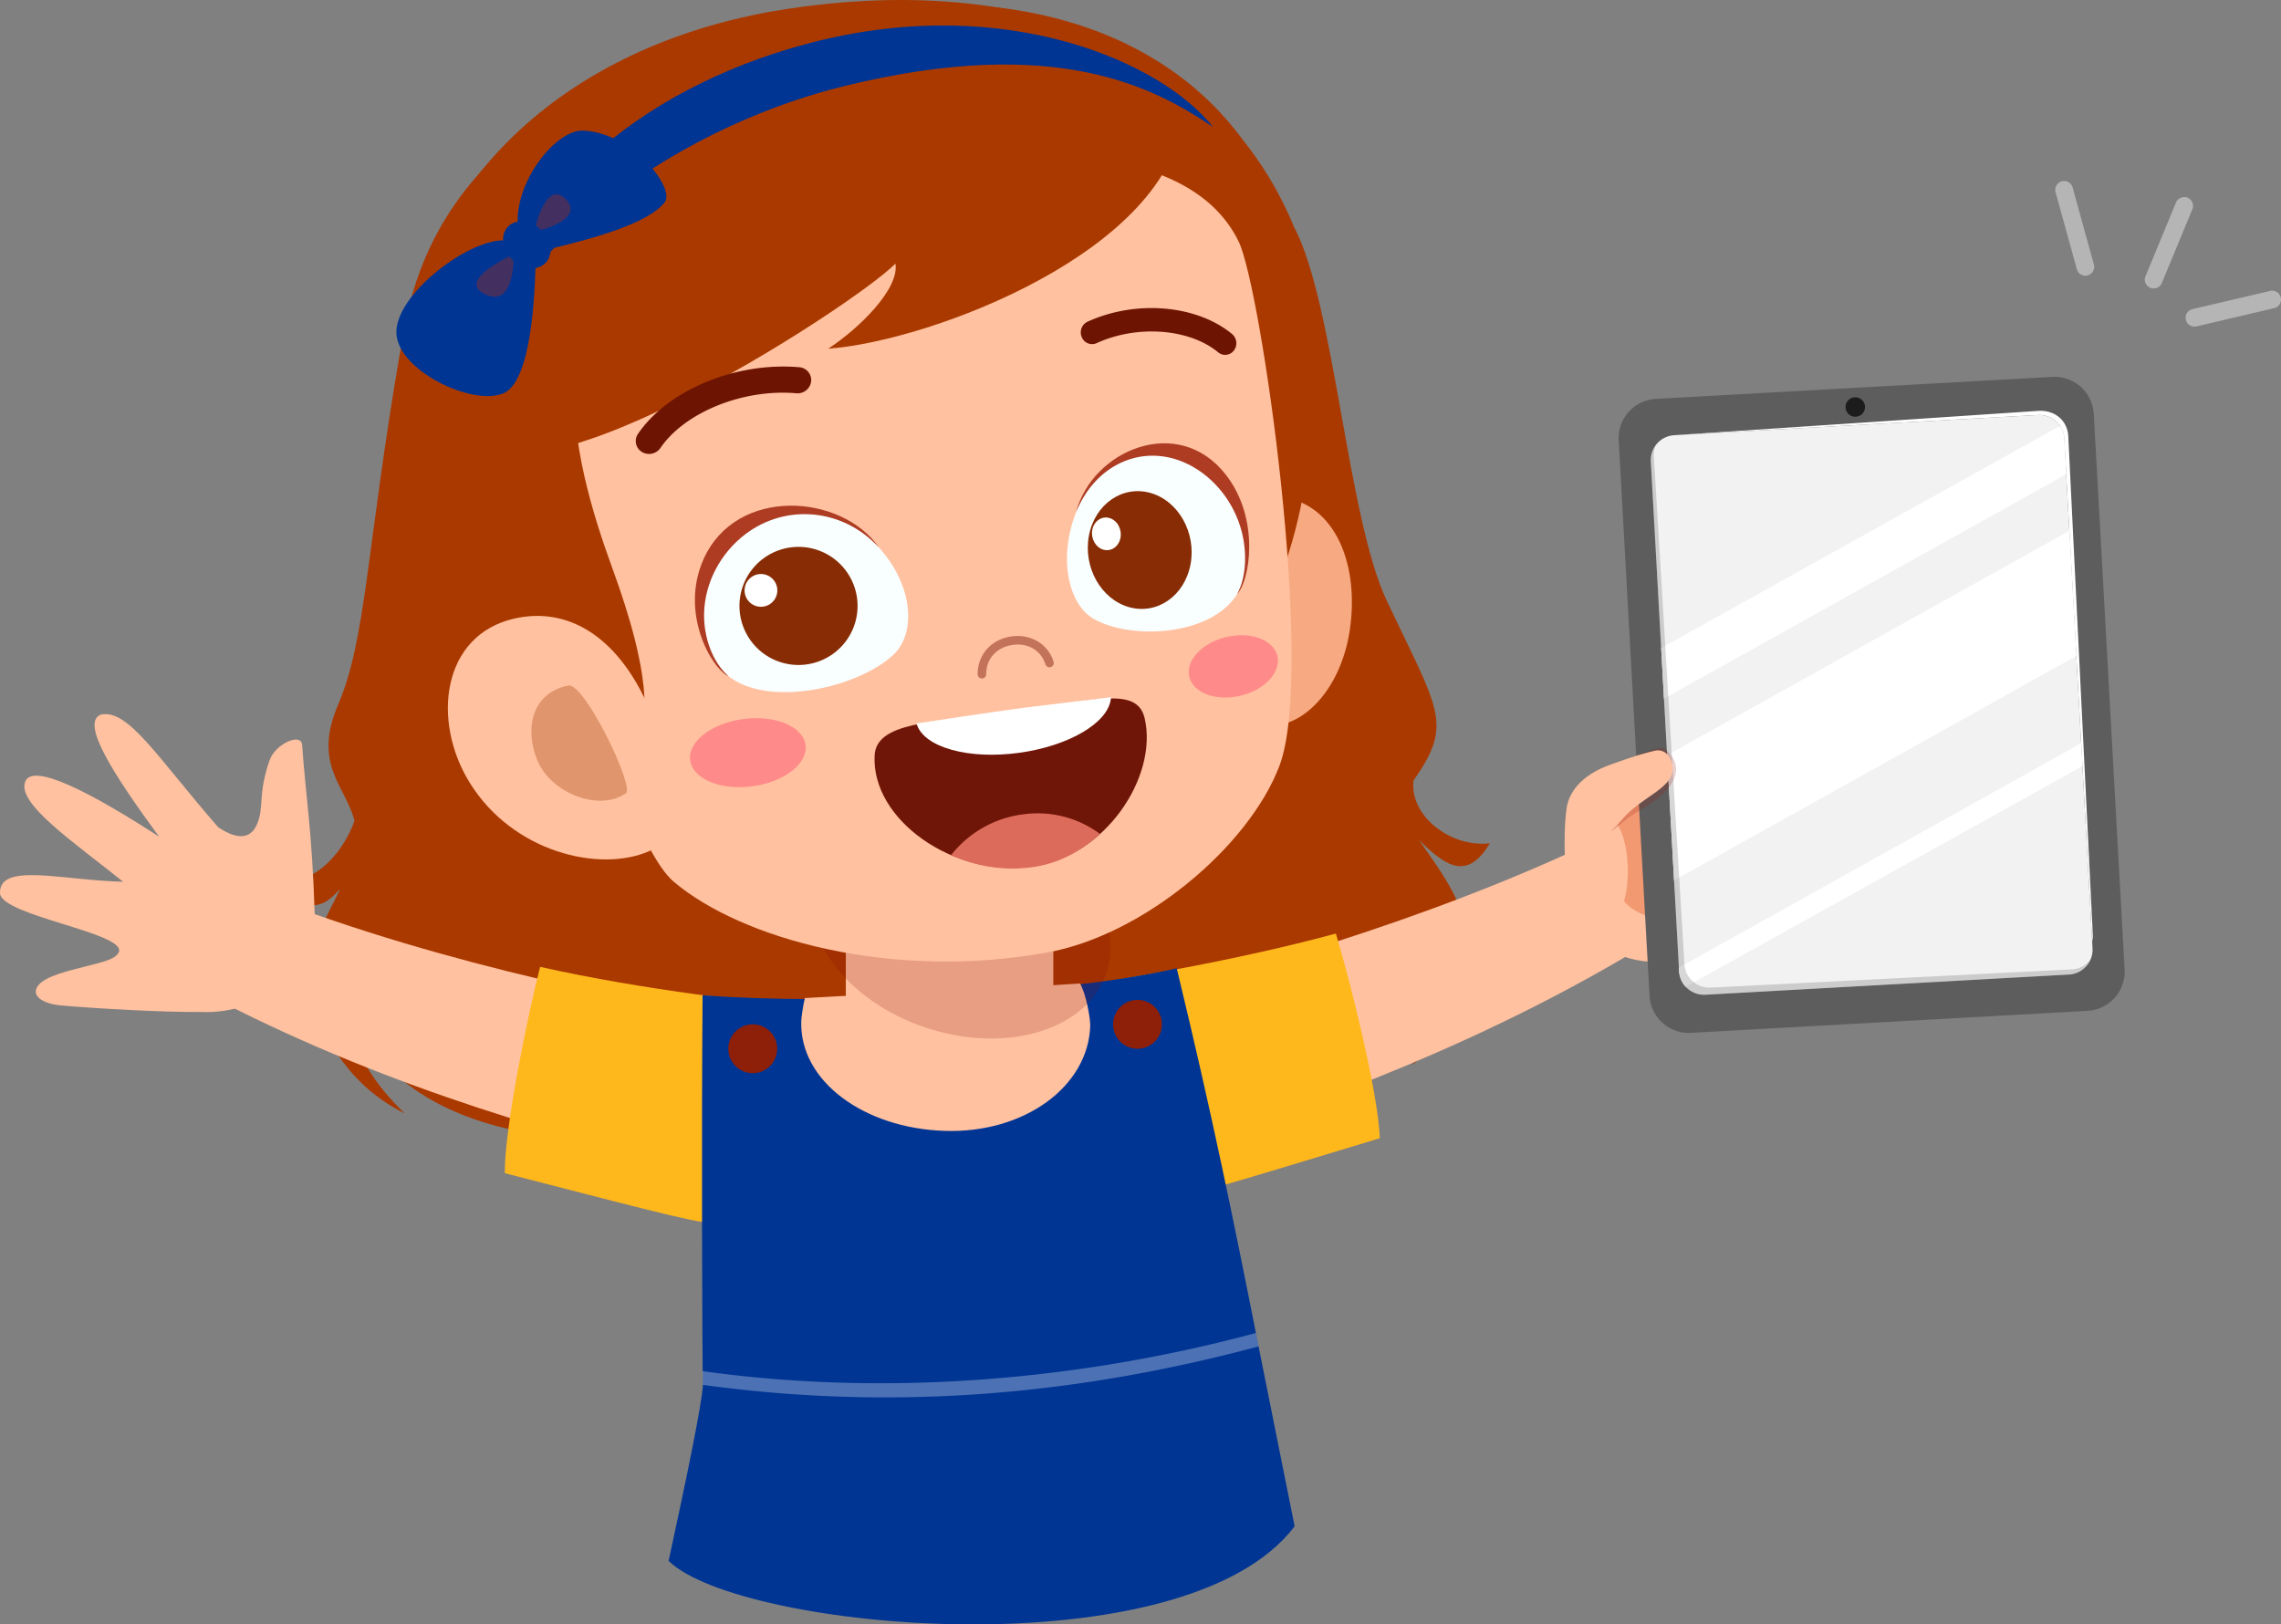
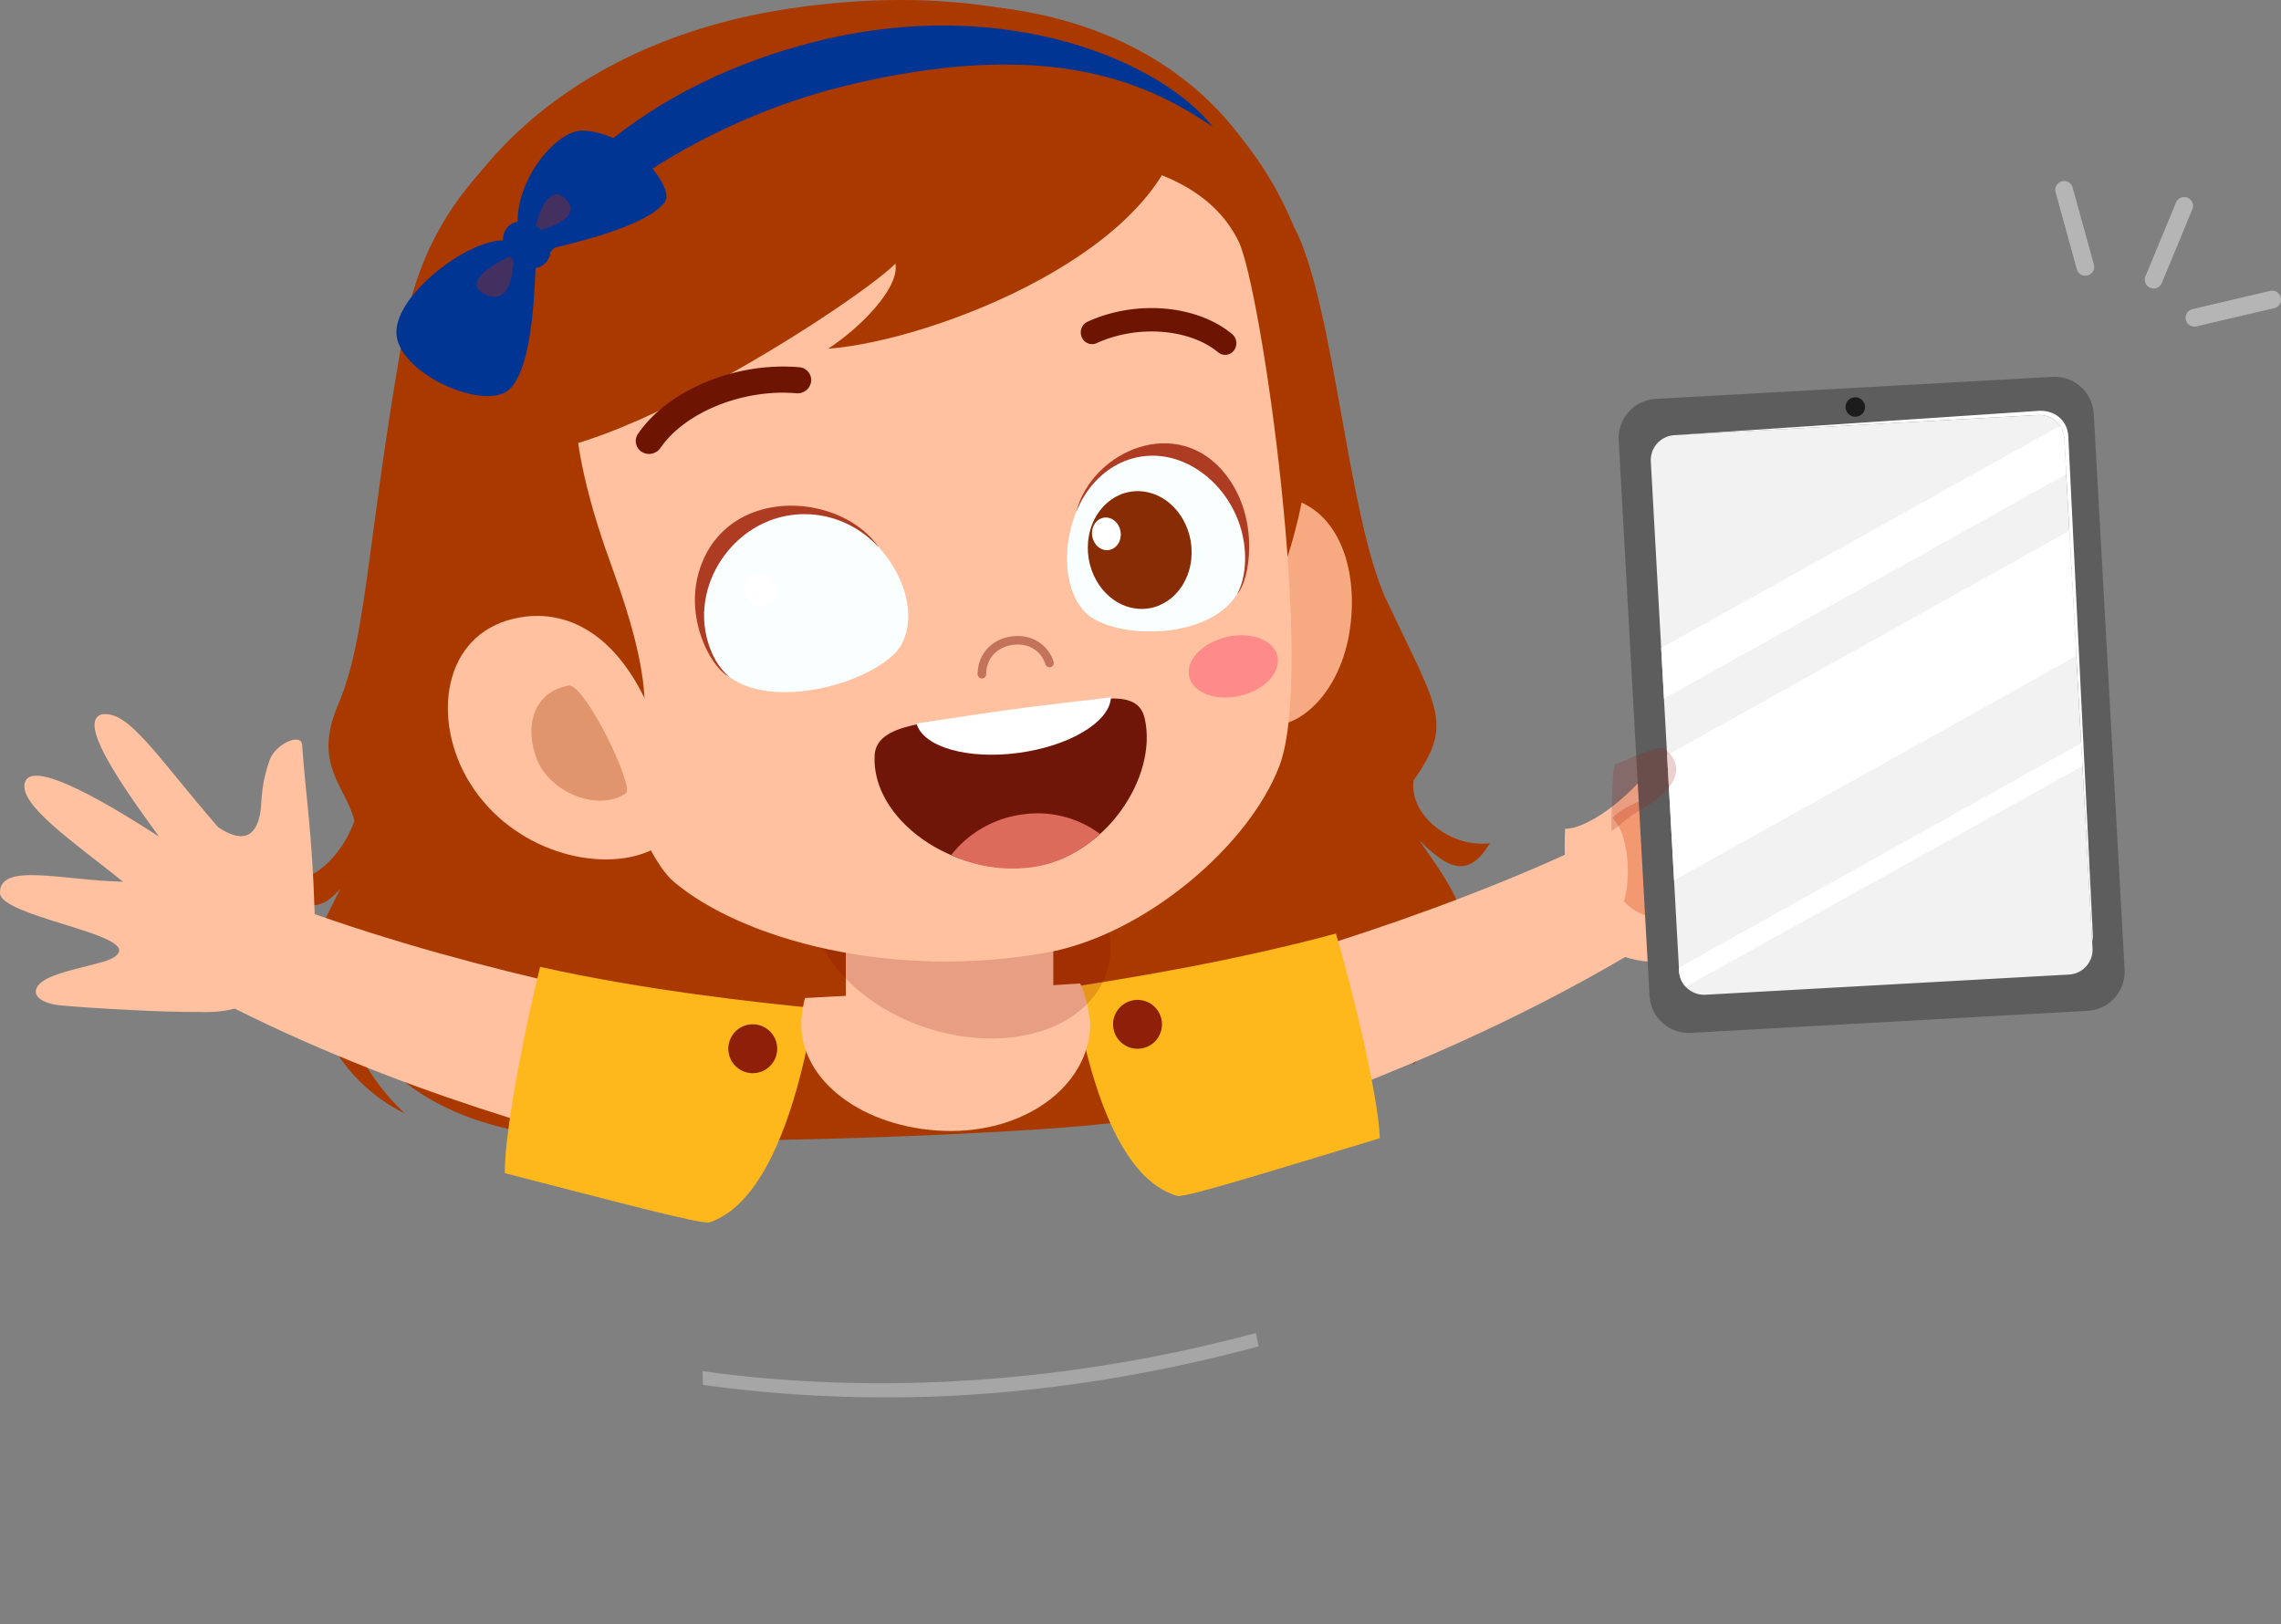
<svg xmlns="http://www.w3.org/2000/svg" viewBox="0 0 1714.489 1221.016">
  <rect x="0" y="0" width="1714.489" height="1221.016" fill="#808080" stroke="none" />
  <defs>
    <style> .cls-1 { fill: #aa3900; } .cls-2 { fill: #ffc19f; } .cls-3 { fill: #ffb81c; } .cls-4 { fill: #f29972; } .cls-5 { fill: #5e5d5d; } .cls-6 { fill: #f2f2f2; } .cls-7 { fill: #fff; } .cls-8 { fill: #1c1c1c; } .cls-9 { opacity: 0.16; } .cls-10 { opacity: 0.2; } .cls-11 { fill: #961208; } .cls-12 { fill: #b5b5b5; } .cls-13 { fill: #003594; } .cls-14 { fill: #8e1f09; } .cls-15 { opacity: 0.3; } .cls-16 { opacity: 0.19; } .cls-17 { fill: #820303; } .cls-18 { fill: #f7a981; } .cls-19 { fill: #ff8a8a; } .cls-20 { fill: #c4735b; } .cls-21 { fill: #e0956c; } .cls-22 { fill: #6d1403; } .cls-23 { fill: #f9feff; } .cls-24 { fill: #ad3c23; } .cls-25 { fill: #872c04; } .cls-26 { fill: #fefffe; } .cls-27 { fill: #701608; } .cls-28 { fill: #dd6b5b; } .cls-29 { opacity: 0.35; } .cls-30 { fill: #c12400; } </style>
  </defs>
  <g id="Слой_2" data-name="Слой 2">
    <g id="background">
      <g>
        <path class="cls-1" d="M1119.899,633.869c-29.949,3.589-60.855-21.261-57.407-47.294,30.251-42.959,18.845-52.375-20.195-135.12-29.624-62.787-39.258-223.238-69.522-280.606C911.439,22.71,752.621-17.86,591.783,6.673c-147.805,22.546-265.913,111.465-291.176,258.608-25.19,146.718-25.201,214.828-46.522,264.587-19.319,45.076,5.859,61.045,12.349,87.129-11.515,32.071-41.456,55.555-62.254,39.399.767,20.551,25.747,28.501,39.082,22.187,6.389-3.024,11.364-9.694,12.352-10.084-6.657,13.787-20.962,38.697-22.439,56.858-2.658,32.695,19.789,86.479,71.056,111.568-19.162-18.302-44.269-49.306-36.903-77.318,13.97,52.51,75.792,89.556,158.958,95.446,100.142,7.091,339.151-2.564,406.294-10.591,68.069-8.139,209.69-15.899,241.111-80.197.79,15.943-5.596,26.327-12.261,36.445,40.156-35.722,46.412-68.388,40.624-102.287-4.46-26.116-25.82-52.469-35.399-67.002C1088.579,653.481,1103.589,660.526,1119.899,633.869Z" />
        <path class="cls-2" d="M1243.301,706.27c8.816-5.432-30.323-81.097-39.675-76.569-131.857,63.866-284.444,104.94-354.902,121.947l36.055,112.353C989.737,829.665,1118.177,783.393,1243.301,706.27Z" />
        <path class="cls-3" d="M1004.107,701.734c10.789,35.769,31.772,119.692,33.015,153.838-79.081,23.802-146.393,44.998-152.2,43.331-60.423-17.326-75.526-149.766-79.17-157.031C848.725,735.197,926.42,722.665,1004.107,701.734Z" />
        <path class="cls-2" d="M165.837,752.77c-9.213-4.725,23.872-83.224,33.548-79.443,136.459,53.332,291.798,82.316,363.372,93.748l-27.138,114.832C428.295,855.908,296.623,819.845,165.837,752.77Z" />
        <path class="cls-3" d="M405.988,726.761c-9.289,36.187-26.756,120.914-26.571,155.081,80.007,20.483,148.143,38.853,153.877,36.947,59.646-19.833,76.281-153.536,79.617-160.945C571.975,753.886,484.479,744.433,405.988,726.761Z" />
        <path class="cls-2" d="M19.091,587.207c6.09-13.837,49.514,8.652,100.454,41.661-32.7-44.792-59.854-85.647-43.658-91.761,20.504-4.202,41.614,31.171,88.079,84.672,11.764,7.856,23.396,10.794,29.067-1.888,5.812-13.002.481-22.27,9.611-48.474,4.265-12.238,23.802-21.022,24.462-11.426,2.694,38.939,7.429,63.578,9.434,126.892,1.334,42.218-39.773,76.049-85.78,73.782-26.891.351-81.047-2.723-104.989-4.933-14.497-1.337-22.949-7.702-16.895-15.21,5.671-7.026,23.586-11.034,35.407-14.068,13.657-3.5,22.496-5.453,24.943-10.597,6.896-14.484-88.765-27.489-89.22-44.542-.629-23.341,46.958-9.567,92.536-8.534C55.27,632.844,11.887,603.579,19.091,587.207Z" />
        <g>
          <path class="cls-2" d="M1176.4,622.994c-.642,17.581-.991,35.688,6.176,58.026,9.642,30.066,40.67,44.605,68.274,41.536,15.101-1.68,41.105-16.843,71.111-50.913-13.046-16.986-58.689-66.799-87.782-86.191C1210.669,611.438,1187.21,623.321,1176.4,622.994Z" />
          <path class="cls-4" d="M1220.696,677.366c13.985,17.847,63.736,23.396,81.573-2.957-6.675-4.621-28.826-65.026-53.959-78.317-9.166,2.858-30.981,11.437-36.232,18.902C1223.471,625.719,1226.5,657.743,1220.696,677.366Z" />
        </g>
        <g>
          <path class="cls-5" d="M1573.76,311.142l23.18,417.557a29.528,29.528,0,0,1-27.845,31.122l-298.117,16.549a29.528,29.528,0,0,1-31.122-27.845l-23.18-417.557a29.53,29.53,0,0,1,27.845-31.122l298.117-16.549A29.53,29.53,0,0,1,1573.76,311.142Z" />
          <path class="cls-6" d="M1551.56,329.646l21.269,383.119a18.764,18.764,0,0,1-17.693,19.776l-273.275,15.171a18.765,18.765,0,0,1-19.774-17.696l-21.269-383.119a18.761,18.761,0,0,1,17.693-19.773l273.272-15.171A18.763,18.763,0,0,1,1551.56,329.646Z" />
          <path class="cls-7" d="M1532.02,308.84l-273.509,18.284,273.272-15.171a18.763,18.763,0,0,1,19.776,17.693l20.985,377.996a23.812,23.812,0,0,0,.549-3.927l-18.502-375.952C1553.981,316.758,1545.262,308.104,1532.02,308.84Z" />
          <path class="cls-8" d="M1394.913,313.237a7.309,7.309,0,1,1,6.891-7.702A7.309,7.309,0,0,1,1394.913,313.237Z" />
          <path class="cls-7" d="M1262.087,730.017a18.685,18.685,0,0,0,4.959,11.699l298.185-165.815-.957-17.22-302.335,168.663Zm-3.789-68.266,302.335-168.666-5.224-94.104L1253.074,567.644Zm290.045-341.575-299.745,166.887,2.111,38.047,302.337-168.666-1.488-26.797A18.615,18.615,0,0,0,1548.343,320.175Z" />
          <g class="cls-9">
-             <path d="M1571.268,721.326a18.714,18.714,0,0,1-13.837,7.325l-271.582,13.699a18.763,18.763,0,0,1-19.776-17.693l-22.959-381.65a18.639,18.639,0,0,1,1.56-8.558,18.666,18.666,0,0,0-3.857,12.448l21.269,383.119a18.765,18.765,0,0,0,19.774,17.696l273.275-15.171A18.748,18.748,0,0,0,1571.268,721.326Z" />
-           </g>
+             </g>
        </g>
        <g>
          <g class="cls-10">
            <path class="cls-11" d="M1251.381,562.966c16.188,13.171,8.566,30.622-17.418,45.25-13.517,7.609-17.909,14.315-22.756,16.268-.099-12.391.819-42.863,2.192-49.514C1234.824,565.626,1248.125,560.313,1251.381,562.966Z" />
          </g>
-           <path class="cls-2" d="M1257.232,578.893c-1.162,14.113-23.508,20.265-37.547,36.603-13.27,15.444-31.889,25.749-43.487,28.095-.226-9.247-.484-23.256,1.334-36.055,1.565-11.031,9.848-24.556,33.096-32.848,19.118-6.818,22.829-7.812,32.653-10.285C1253.646,561.796,1257.708,573.118,1257.232,578.893Z" />
        </g>
        <path class="cls-12" d="M1624.915,212.724a6.65,6.65,0,0,1-7.851,3.888l-.84-.278a6.665,6.665,0,0,1-3.599-8.675l22.962-55.444a6.733,6.733,0,0,1,8.688-3.609,6.661,6.661,0,0,1,3.599,8.675Zm-51.062-13.899a6.669,6.669,0,0,1-4.652,8.184,6.531,6.531,0,0,1-3.479.005,6.659,6.659,0,0,1-4.694-4.642l-15.956-57.844a6.643,6.643,0,1,1,12.802-3.552Zm135.508,32.799-58.411,13.707a6.824,6.824,0,0,1-3.235-.062,6.649,6.649,0,0,1,.205-12.893l58.408-13.709a6.654,6.654,0,0,1,3.032,12.958Z" />
-         <path class="cls-13" d="M528.338,1041.032c-.59-16.731-1.077-204.84-.255-292.968,97.045,7.648,267.224.182,356.405-20.218,26.732,110.668,42.639,188.86,61.302,283.185,3.354,16.952,13.902,69.556,27.297,136.223-82.615,109.451-416.805,78.53-470.532,26.043C516.735,1108.086,527.729,1054.132,528.338,1041.032Z" />
        <path class="cls-14" d="M836.643,769.629a18.366,18.366,0,1,0,18.687-18.039A18.365,18.365,0,0,0,836.643,769.629Z" />
        <path class="cls-14" d="M547.438,787.993a18.364,18.364,0,1,0,18.684-18.039A18.366,18.366,0,0,0,547.438,787.993Z" />
        <g class="cls-15">
          <path class="cls-7" d="M746.606,1047.114a1005.061,1005.061,0,0,1-218.268-6.139c-.062-1.758-.151-5.513-.255-10.347,132.512,18.577,277.337,8.605,415.908-28.654.603,3.042,1.194,5.981,1.8,9.057.049.257.148.744.203,1.017C880.309,1029.701,813.255,1041.749,746.606,1047.114Z" />
        </g>
        <path class="cls-2" d="M819.454,771.293c.198-5.851-3.193-24.418-7.663-32.076-50.417,3.622-147.306,7.557-206.725,10.987-1.36,4.345-2.717,14.648-2.806,17.269-1.513,45.25,47.231,80.564,107.558,82.581C770.145,852.075,817.941,816.545,819.454,771.293Z" />
        <path class="cls-2" d="M791.716,652.516v127.761c0,27.471-34.916,49.748-77.987,49.748s-77.986-22.278-77.986-49.748V652.516Z" />
        <g class="cls-16">
          <path class="cls-17" d="M611.949,657.886c-14.328,43.071,23.263,94.356,83.967,114.553,60.702,20.195,121.528,1.651,135.856-41.417,14.331-43.071-23.263-94.356-83.965-114.553C687.104,596.275,626.28,614.818,611.949,657.886Z" />
        </g>
        <g>
          <path class="cls-18" d="M1014.753,472.263c-6.842,49.2-39.872,78.566-66.077,72.323-26.202-6.244-33.155-47.289-30.895-94.923,2.268-47.634,25.351-81.31,51.551-74.947C1005.137,383.418,1021.179,426.018,1014.753,472.263Z" />
          <path class="cls-1" d="M300.261,320.636c14.518,241.839,225.152,345.512,420.214,312.258,195.065-33.254,308.818-223.121,249.637-450.938-32.861-126.494-162.157-204.379-348.3-171.379C423.681,45.701,289.006,133.169,300.261,320.636Z" />
          <path class="cls-2" d="M385.042,248.414c-11.062,41.568,73.334,373.677,121.304,414.309,50.877,43.105,163.704,74.45,280.796,53.249,72.317-13.093,151.217-79.3,174.464-140.131,27.502-71.987-13.626-359.627-30.602-394.337-36.304-74.241-162.003-76.3-302.41-52.431C497.245,151.401,413.74,140.562,385.042,248.414Z" />
          <path class="cls-1" d="M460.706,428.358c26.225,71.896,39.128,140.357-6.194,147.139-45.323,6.779-132.587-161.749-148.57-268.574-18.304-122.337,76.086-220.103,203.795-157.375C399.451,223.414,428.367,339.699,460.706,428.358Z" />
-           <path class="cls-19" d="M518.747,571.469c1.841,13.969,22.743,22.735,46.693,19.581,23.937-3.152,41.864-17.033,40.026-31s-22.748-22.735-46.688-19.581C534.828,543.624,516.909,557.502,518.747,571.469Z" />
          <path class="cls-19" d="M893.907,508.648c2.855,12.199,19.995,18.616,38.286,14.334,18.281-4.278,30.797-17.639,27.941-29.837-2.855-12.196-20-18.614-38.283-14.336C903.562,483.091,891.052,496.45,893.907,508.648Z" />
          <path class="cls-20" d="M738.587,509.951a3.226,3.226,0,0,0,2.689-3.18c-.021-11.353,7.518-19.953,19.201-21.906,11.749-1.966,21.901,3.817,25.266,14.393a3.222,3.222,0,1,0,6.139-1.956c-4.309-13.543-17.662-21.271-32.469-18.796-14.726,2.465-24.605,13.826-24.587,28.269a3.229,3.229,0,0,0,3.227,3.222Z" />
          <g>
            <path class="cls-2" d="M352.966,588.198c32.373,52.458,97.685,67.959,134.962,51.595,29.018-12.737,19.555-64.644-1.617-111.043-22.808-49.972-59.128-72.97-99.643-63.819C332.287,477.212,324.151,541.505,352.966,588.198Z" />
            <path class="cls-21" d="M403.859,571.459c9.957,24.478,46.209,39.001,66.555,24.844,6.849-4.766-31.26-83.349-43.151-81.016C400.226,520.587,393.902,546.984,403.859,571.459Z" />
          </g>
          <path class="cls-1" d="M354.23,315.362c-7.315-39.37.187-142.362,67.356-192.947,86.607-65.224,265.762-123.464,467.604-36.231-8.784,101.693-188.689,170.219-266.709,175.924,23.445-15.246,53.771-45.227,50.55-63.97C642.031,229.975,370.976,405.49,354.23,315.362Z" />
          <path class="cls-22" d="M490.499,340.857a10.254,10.254,0,0,1-8.15-1.227,9.55,9.55,0,0,1-2.762-13.574c22.702-33.106,73.641-54.123,121.099-50.022a9.708,9.708,0,0,1,8.997,10.662,10.263,10.263,0,0,1-11.164,8.912c-39.786-3.487-83.689,14.18-102.111,41.105A10.329,10.329,0,0,1,490.499,340.857Z" />
          <path class="cls-22" d="M921.357,266.726a8.237,8.237,0,0,0,6.103-3.3,9.041,9.041,0,0,0-1.396-12.349c-26.615-21.984-72.323-25.851-108.674-9.237a8.904,8.904,0,0,0-4.288,11.585,8.341,8.341,0,0,0,11.151,4.519c30.459-13.967,69.735-11.015,91.35,6.875A8.221,8.221,0,0,0,921.357,266.726Z" />
          <g>
            <path class="cls-23" d="M809.365,383.633c-14.422,35.465-6.384,70.763,12.82,81.622,28.937,16.362,90.708,12.583,108.757-20.523,17.485-32.071-1.352-82.519-40.728-99.284C855.741,330.772,823.321,349.31,809.365,383.633Z" />
            <path class="cls-24" d="M921.276,356.685c-35.813-45.793-100.28-18.182-112.392,28.149,14.412-35.446,48.88-50.999,80.748-37.446,19.695,8.389,35.581,26.347,42.496,48.038,5.513,17.293,5.06,37.737-2.2,51.057C939.217,437.069,947.613,390.358,921.276,356.685Z" />
            <path class="cls-25" d="M818.487,402.624c-4.468,23.698,9,47.752,30.082,53.727,21.084,5.976,41.794-8.392,46.264-32.087,4.468-23.698-9-47.754-30.082-53.727C843.669,364.562,822.957,378.927,818.487,402.624Z" />
            <path class="cls-26" d="M821.015,398.268c-1.238,6.574,2.496,13.247,8.347,14.906,5.848,1.659,11.595-2.327,12.836-8.904,1.238-6.574-2.499-13.246-8.347-14.906C828.002,387.708,822.255,391.692,821.015,398.268Z" />
          </g>
          <g>
            <path class="cls-23" d="M659.698,410.475c26.94,29.221,29.286,65.377,11.72,81.788-26.47,24.73-95.173,40.652-125.338,14.825-29.218-25.016-24.535-79.019,13.215-107.428C592.347,374.787,633.623,382.195,659.698,410.475Z" />
            <path class="cls-24" d="M528.889,420.177c24.706-54.931,103.868-49.008,131.711-8.709-26.922-29.205-69.496-33.124-100.056-10.147-18.882,14.216-30.581,36.341-31.304,59.183-.572,18.211,6.366,37.54,18.499,47.931C534.62,502.405,510.72,460.572,528.889,420.177Z" />
-             <path class="cls-25" d="M643.939,447.955a44.383,44.383,0,1,0-.525,17.607A44.367,44.367,0,0,0,643.939,447.955Z" />
            <path class="cls-26" d="M559.974,440.991a12.307,12.307,0,1,0,14.781-9.19A12.305,12.305,0,0,0,559.974,440.991Z" />
          </g>
          <g>
            <path class="cls-27" d="M657.389,567.912c1.266-24.974,42.527-24.785,96.327-32.464,2.814-.403,13.769-1.88,16.593-2.242,53.896-6.857,84.724-17.264,90.154,7.047,9.811,43.929-29.642,103.543-84.311,111.113-.166.021-.783.104-.947.128C716.392,659.488,654.957,616.017,657.389,567.912Z" />
            <path class="cls-28" d="M715.105,642.502a81.735,81.735,0,0,1,53.576-30.331,78.718,78.718,0,0,1,58.104,14.661,100.17,100.17,0,0,1-30.838,19.763c-.083.031-.166.039-.25.073a86.931,86.931,0,0,1-19.498,5.118c-.169.021-.783.104-.947.127a110.742,110.742,0,0,1-43.196-2.944c-.359-.099-.713-.216-1.066-.32a119.533,119.533,0,0,1-16.076-5.911Z" />
            <path class="cls-7" d="M765.688,565.91c37.631-5.081,67.405-22.585,69.267-40.738l.104-1.108s-44.685,5.328-64.904,7.879c-21.199,2.673-81.305,11.855-81.305,11.855l.356,1.048C695.217,561.936,728.091,570.983,765.688,565.91Z" />
          </g>
          <path class="cls-13" d="M359.059,267.819c25.229-131.23,137.864-207.222,252.971-236.332,145.881-36.892,262.351,16.229,299.651,63.936-43.744-29.47-117.664-69.974-277.555-30.603C529.685,90.536,409.049,161.826,359.059,267.819Z" />
          <g>
            <path class="cls-13" d="M411.748,187.44c30.799-7.292,75.693-19.04,88.014-35.615,7.77-10.456-24.722-52.407-61.614-53.654-19.506-.66-48.745,35.036-49.067,67.099C388.917,181.49,397.084,190.914,411.748,187.44Z" />
            <path class="cls-13" d="M402.436,203.256c-1.773,51.21-9.114,86.108-24.116,92.398-23.703,9.936-80.537-17.74-80.397-46.105.143-28.428,52.604-68.643,80.075-68.888C395.194,180.507,403.006,186.81,402.436,203.256Z" />
            <g class="cls-29">
              <path class="cls-30" d="M401.926,173.634c1.555-9.731,9.9-35.849,22.239-24.959C440.314,162.926,410.776,172.833,401.926,173.634Z" />
            </g>
            <g class="cls-29">
              <path class="cls-30" d="M386.056,191.218c-9.983,4.546-40.886,20.429-21.703,29.881C384.322,230.94,386.251,201.737,386.056,191.218Z" />
            </g>
            <path class="cls-13" d="M406.659,172.662c7.864,7.468,9.434,18.598,3.511,24.855-5.926,6.257-17.106,5.274-24.969-2.195-7.866-7.471-9.437-18.598-3.511-24.857C387.616,164.208,398.796,165.191,406.659,172.662Z" />
          </g>
        </g>
      </g>
    </g>
  </g>
</svg>